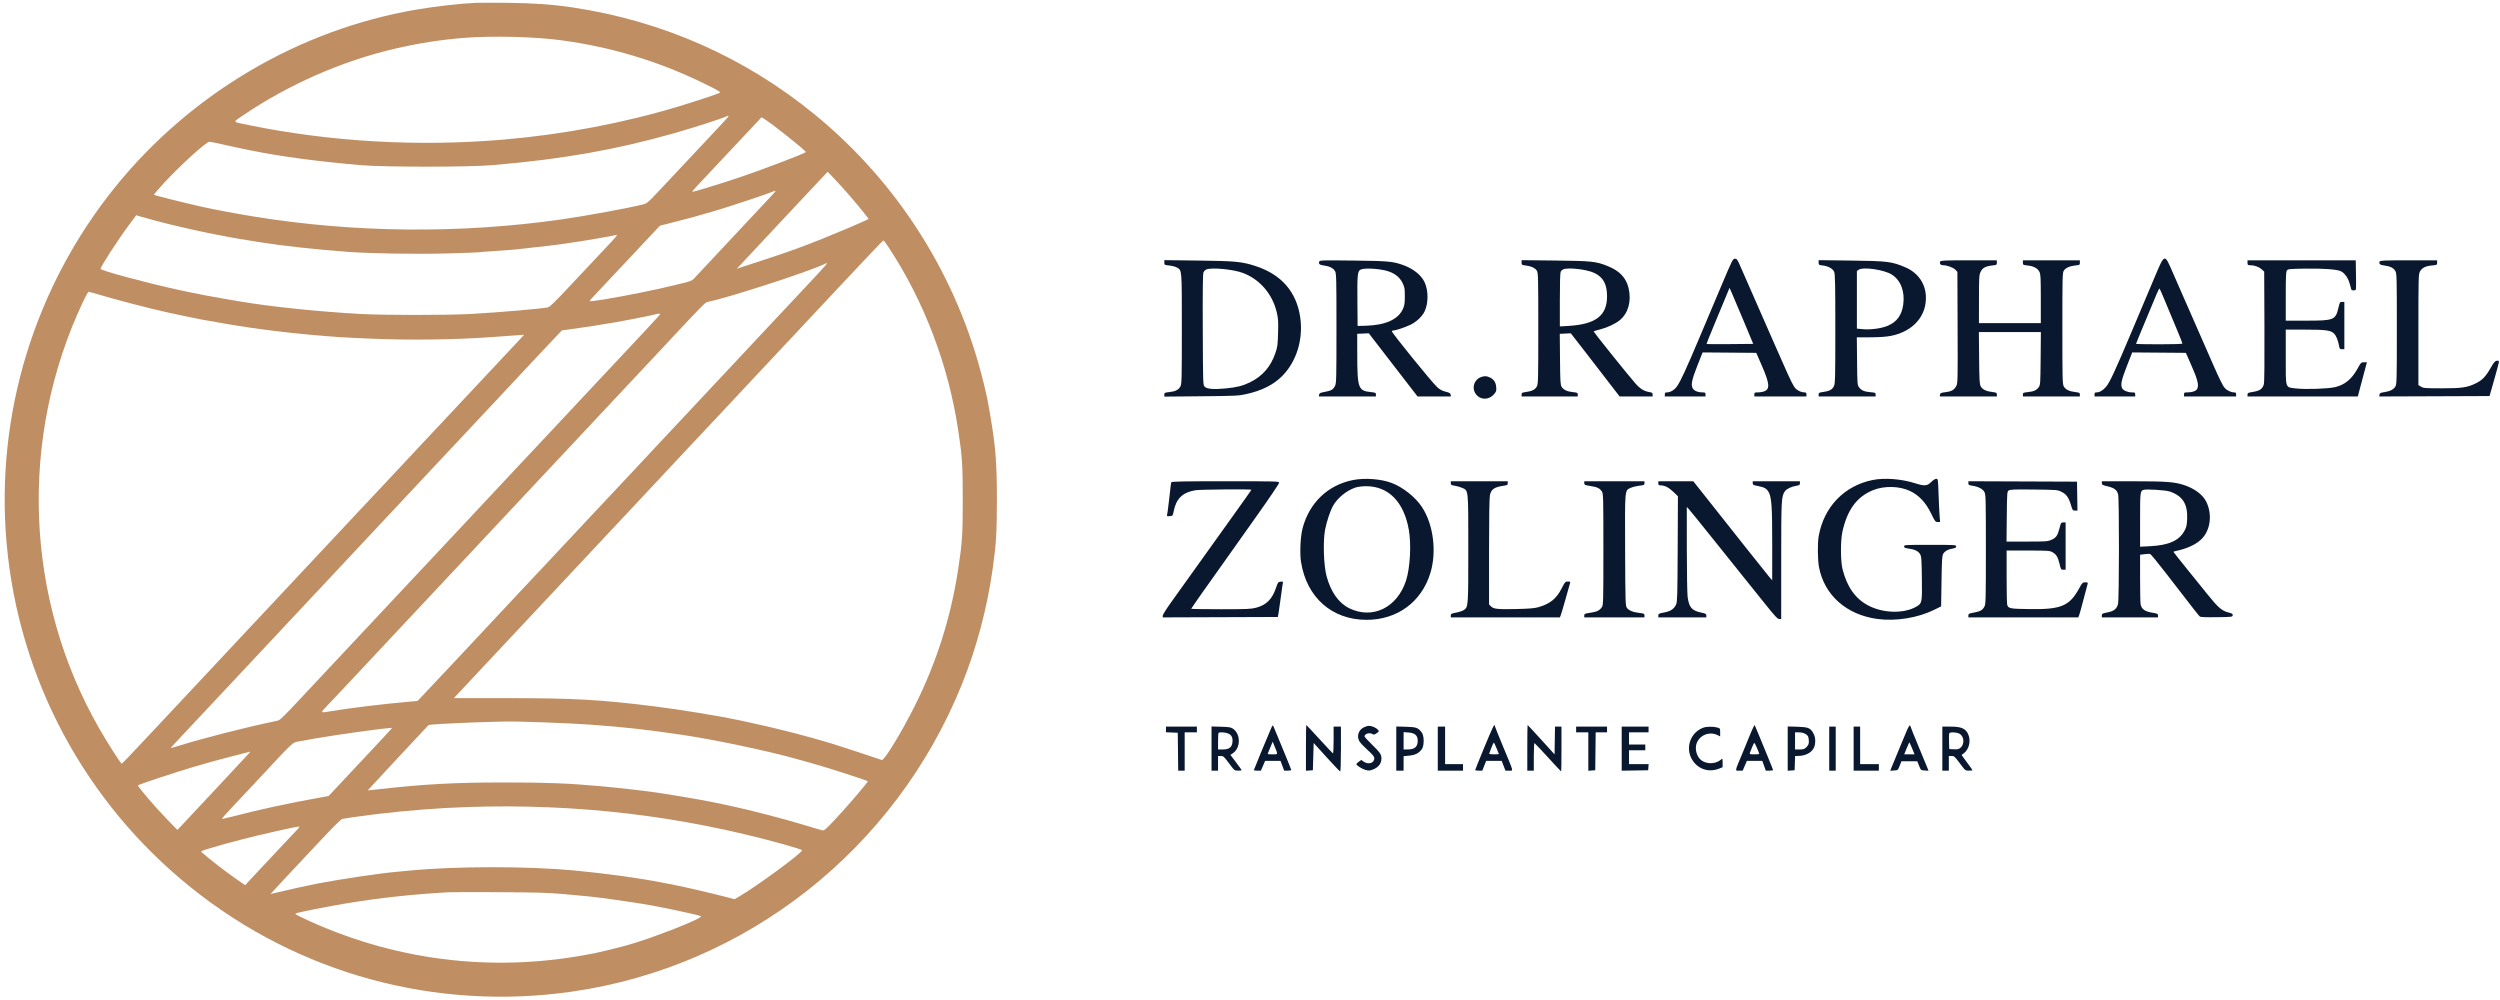
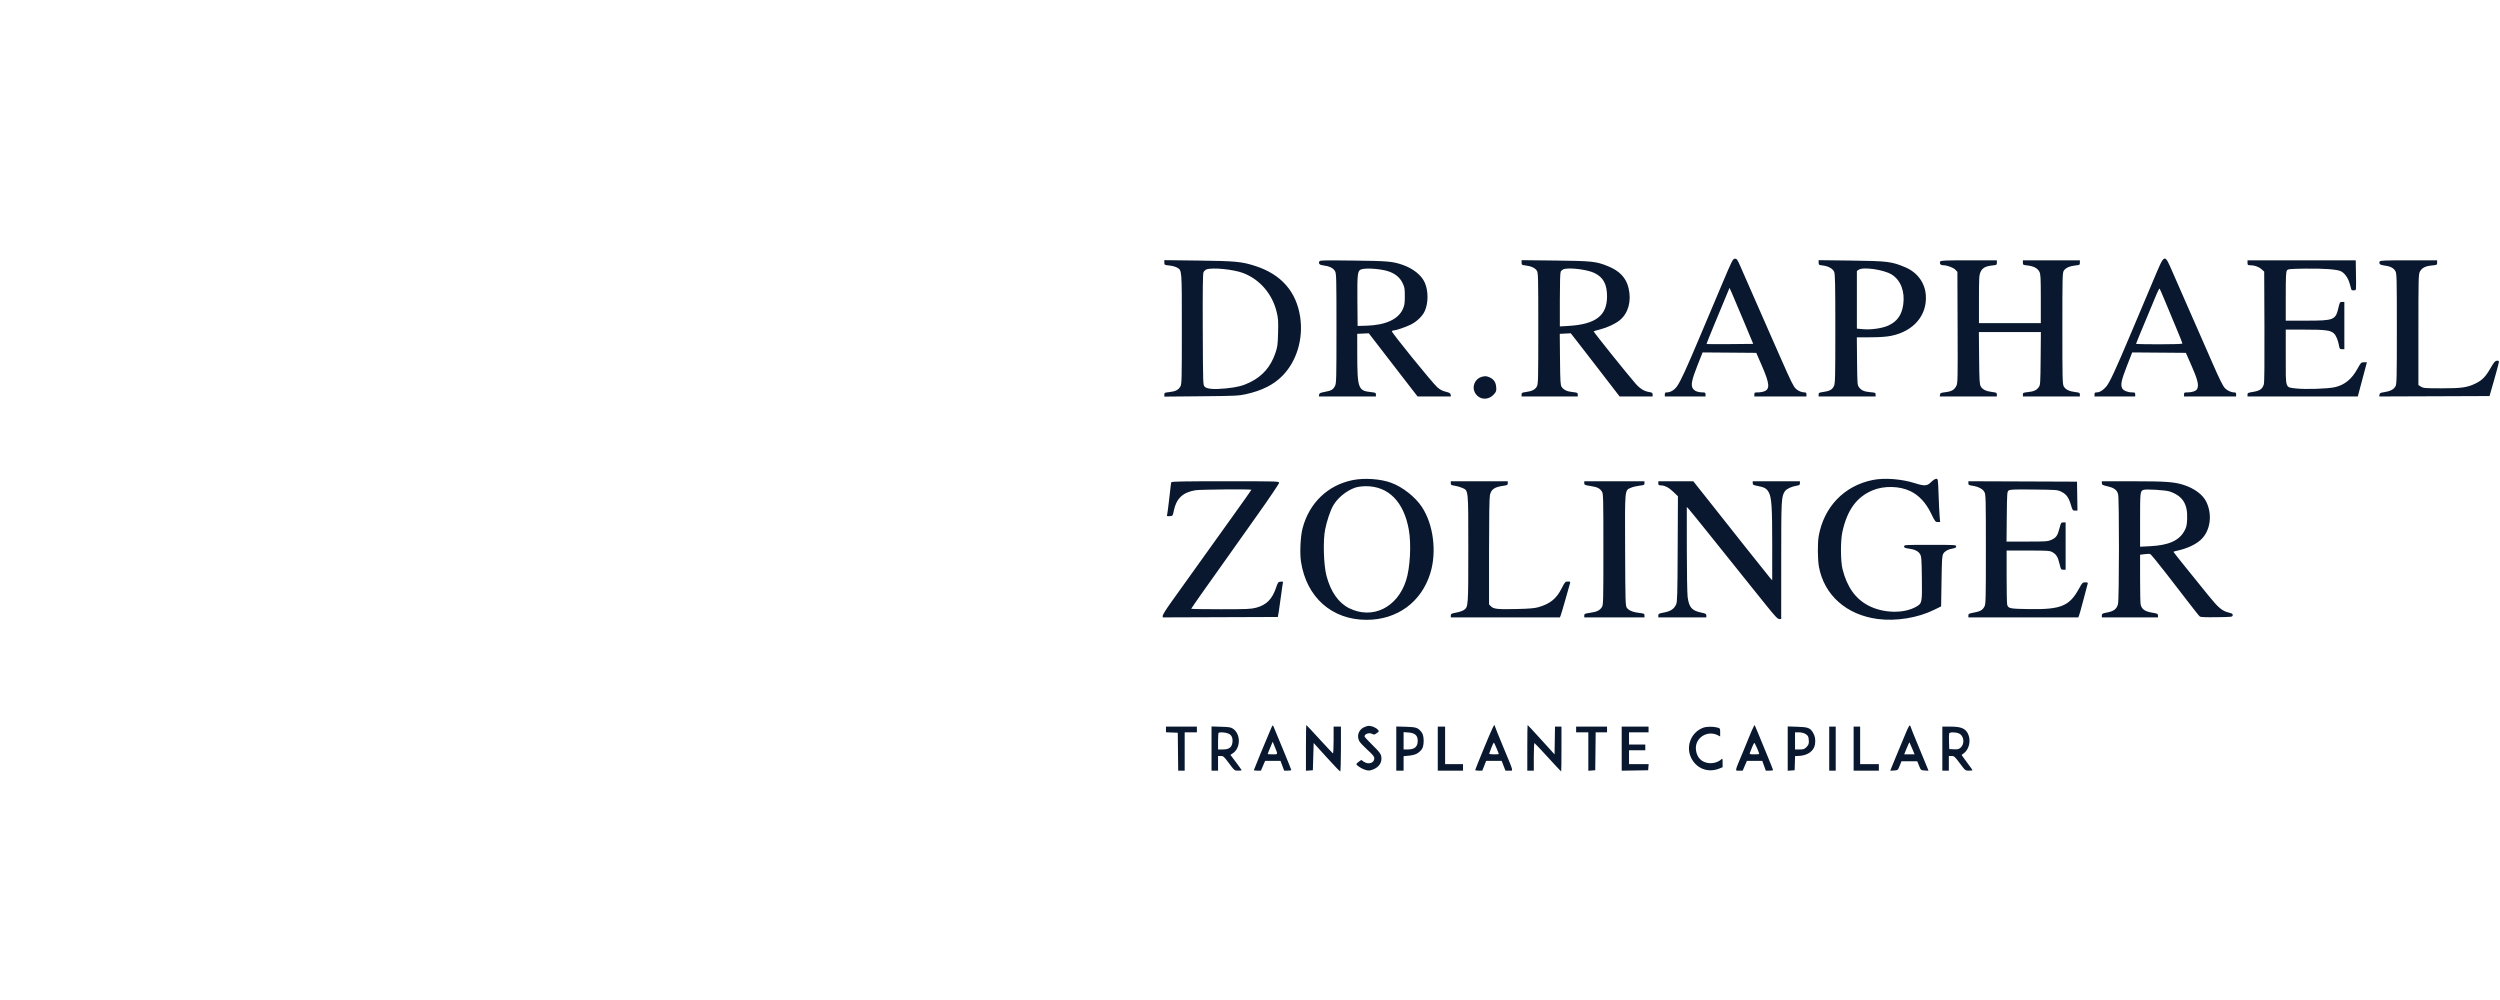
<svg xmlns="http://www.w3.org/2000/svg" width="345" height="138" viewBox="0 0 345 138" fill="none">
  <g id="logo vetorizado raphael">
    <path id="Vector" fill-rule="evenodd" clip-rule="evenodd" d="M237.639 39.217C236.822 41.15 235.417 44.478 234.516 46.613C232.682 50.959 231.948 52.553 231.446 53.284C231.087 53.807 230.529 54.15 230.038 54.15C229.801 54.15 229.746 54.203 229.746 54.431V54.713H232.554H235.361V54.431C235.361 54.18 235.315 54.15 234.929 54.15C234.317 54.15 233.835 53.955 233.615 53.62C233.314 53.159 233.461 52.417 234.245 50.437L234.96 48.635L238.663 48.664L242.366 48.694L243.148 50.491C244.195 52.898 244.273 53.666 243.503 53.989C243.291 54.078 242.889 54.15 242.609 54.15C242.141 54.15 242.1 54.173 242.1 54.431V54.713H245.693H249.287V54.431C249.287 54.208 249.231 54.15 249.014 54.15C248.629 54.15 248.154 53.953 247.844 53.664C247.505 53.349 247.196 52.731 245.864 49.706C245.265 48.345 244.606 46.852 244.4 46.388C243.906 45.277 240.744 38.071 240.166 36.741C239.76 35.806 239.684 35.7 239.419 35.702C239.138 35.703 239.049 35.879 237.639 39.217ZM297.195 38.597C296.521 40.19 295.127 43.493 294.097 45.938C291.87 51.219 291.123 52.823 290.62 53.397C290.189 53.888 289.74 54.15 289.329 54.15C289.099 54.15 289.043 54.205 289.043 54.431V54.713H291.851H294.658V54.431C294.658 54.178 294.614 54.15 294.205 54.15C293.637 54.15 293.029 53.901 292.87 53.604C292.611 53.12 292.743 52.478 293.496 50.548L294.243 48.635L297.946 48.664L301.649 48.694L302.321 50.213C303.292 52.405 303.481 53.161 303.196 53.696C303.055 53.96 302.506 54.15 301.885 54.15C301.439 54.15 301.396 54.174 301.396 54.431V54.713H304.99H308.584V54.431C308.584 54.205 308.528 54.15 308.3 54.15C307.902 54.15 307.337 53.89 307.047 53.574C306.742 53.24 306.312 52.375 305.272 49.996C304.824 48.97 303.99 47.068 303.42 45.769C302.849 44.469 302.016 42.571 301.567 41.55C301.119 40.529 300.36 38.795 299.88 37.697C298.655 34.892 298.78 34.85 297.195 38.597ZM160.679 36.234C160.679 36.56 160.694 36.57 161.371 36.64C161.751 36.68 162.218 36.804 162.409 36.915C163.118 37.328 163.093 37.027 163.093 45.375C163.093 52.423 163.079 52.995 162.895 53.333C162.64 53.8 162.199 54.023 161.355 54.111C160.732 54.176 160.679 54.204 160.679 54.457V54.732L165.76 54.685C170.435 54.642 170.93 54.62 171.931 54.398C174.131 53.912 175.752 53.1 176.954 51.882C178.935 49.874 179.873 46.795 179.427 43.765C178.909 40.252 176.808 37.857 173.229 36.703C171.364 36.102 170.501 36.02 165.367 35.957L160.679 35.9V36.234ZM182.062 36.083C181.936 36.411 182.102 36.566 182.652 36.632C183.463 36.73 184.004 36.999 184.232 37.416C184.417 37.755 184.431 38.314 184.431 45.319C184.431 52.272 184.416 52.887 184.235 53.251C183.979 53.764 183.722 53.915 182.817 54.081C182.188 54.197 182.067 54.257 182.037 54.466L182.001 54.713H185.939H189.878V54.447C189.878 54.206 189.818 54.176 189.192 54.11C187.425 53.925 187.311 53.605 187.301 48.844L187.295 46.069L188.095 46.031L188.894 45.994L191.149 48.919C192.39 50.528 193.904 52.489 194.514 53.278L195.624 54.713H197.925H200.226L200.19 54.464C200.161 54.264 200.029 54.185 199.511 54.059C199.056 53.948 198.716 53.769 198.35 53.445C197.668 52.844 191.988 45.841 192.072 45.705C192.108 45.647 192.223 45.599 192.327 45.599C192.64 45.596 193.906 45.169 194.642 44.817C195.464 44.424 196.276 43.657 196.599 42.967C197.123 41.851 197.131 40.158 196.618 38.996C196.164 37.968 194.99 37.035 193.522 36.536C192.15 36.069 191.515 36.015 186.762 35.958C182.587 35.908 182.124 35.92 182.062 36.083ZM209.98 36.236C209.98 36.55 210.011 36.572 210.529 36.634C211.29 36.724 211.835 36.975 212.077 37.345C212.271 37.641 212.283 38.089 212.283 45.314C212.283 52.498 212.27 52.992 212.079 53.343C211.847 53.769 211.405 53.99 210.561 54.102C210.047 54.17 209.98 54.209 209.98 54.446V54.713H213.855H217.729V54.447C217.729 54.206 217.669 54.176 217.053 54.111C216.254 54.028 215.784 53.809 215.512 53.394C215.337 53.125 215.311 52.706 215.281 49.581L215.247 46.07L216.007 46.032L216.766 45.994L217.689 47.175C218.196 47.825 219.335 49.296 220.22 50.445C221.105 51.593 222.206 53.023 222.668 53.623L223.508 54.713H225.785H228.062V54.446C228.062 54.22 227.99 54.167 227.602 54.105C226.889 53.991 226.337 53.652 225.712 52.944C224.651 51.741 219.871 45.78 219.925 45.725C219.955 45.696 220.343 45.579 220.789 45.466C221.817 45.204 222.914 44.691 223.534 44.183C224.709 43.218 225.165 41.548 224.742 39.753C224.408 38.332 223.501 37.376 221.866 36.72C220.24 36.068 219.699 36.011 214.613 35.954L209.98 35.902V36.236ZM250.972 36.235C250.972 36.551 251.001 36.572 251.526 36.634C252.309 36.727 252.928 37.072 253.117 37.522C253.246 37.827 253.274 39.233 253.274 45.375C253.274 52.2 253.257 52.894 253.081 53.282C252.863 53.766 252.462 53.981 251.552 54.102C251.038 54.17 250.972 54.209 250.972 54.446V54.713H254.902H258.833V54.447C258.833 54.201 258.779 54.176 258.12 54.123C257.282 54.056 256.863 53.875 256.541 53.439C256.317 53.137 256.305 52.965 256.274 49.839L256.241 46.556L258.127 46.547C259.414 46.541 260.314 46.478 260.963 46.348C264.067 45.727 265.955 43.526 265.765 40.746C265.647 39.019 264.601 37.594 262.93 36.885C261.057 36.091 260.502 36.022 255.436 35.958L250.972 35.902V36.235ZM267.746 36.094C267.634 36.386 267.796 36.6 268.13 36.6C268.68 36.6 269.559 36.921 269.846 37.226L270.12 37.518L270.149 45.187C270.177 52.326 270.165 52.883 269.981 53.242C269.695 53.798 269.319 54.02 268.491 54.119C267.851 54.196 267.757 54.237 267.725 54.459L267.689 54.713H271.628H275.566V54.444C275.566 54.202 275.504 54.168 274.921 54.097C274.072 53.993 273.579 53.749 273.343 53.319C273.176 53.014 273.147 52.51 273.118 49.397L273.084 45.825H277.363H281.642L281.609 49.473C281.576 52.97 281.565 53.135 281.34 53.439C281.027 53.863 280.667 54.024 279.846 54.11C279.221 54.176 279.16 54.206 279.16 54.447V54.713H283.091H287.021V54.447C287.021 54.208 286.958 54.174 286.386 54.106C285.553 54.008 285.035 53.751 284.799 53.319C284.623 52.999 284.607 52.317 284.607 45.314C284.607 38.089 284.618 37.641 284.812 37.345C285.062 36.964 285.628 36.713 286.425 36.63C286.992 36.572 287.021 36.553 287.021 36.247V35.925H283.091H279.16V36.247C279.16 36.554 279.188 36.572 279.781 36.633C280.625 36.72 281.194 37.018 281.434 37.5C281.608 37.848 281.631 38.28 281.631 41.241L281.631 44.588H277.363H273.096L273.098 41.297C273.1 38.28 273.119 37.966 273.319 37.524C273.571 36.968 274.012 36.729 274.97 36.63C275.537 36.572 275.566 36.553 275.566 36.247V35.925H271.688C268.345 35.925 267.801 35.948 267.746 36.094ZM310.156 36.263C310.156 36.568 310.191 36.6 310.521 36.601C311.111 36.602 311.715 36.816 312.099 37.16L312.459 37.481L312.492 45.056C312.515 50.04 312.486 52.768 312.41 53.032C312.226 53.667 311.855 53.932 310.95 54.075C310.235 54.187 310.156 54.225 310.156 54.456V54.713H317.766H325.377L325.683 53.559C325.852 52.925 326.135 51.862 326.312 51.197L326.634 49.988L326.228 49.991C325.839 49.994 325.803 50.03 325.338 50.874C324.544 52.317 323.595 53.099 322.247 53.424C321.295 53.653 318.099 53.76 316.838 53.604C315.331 53.418 315.435 53.739 315.435 49.244V45.488H318.002C320.919 45.488 321.628 45.579 322.081 46.014C322.39 46.31 322.656 46.961 322.798 47.766C322.863 48.139 322.909 48.188 323.196 48.188H323.521V44.925V41.663H323.207C322.911 41.663 322.883 41.707 322.709 42.451C322.308 44.163 322.095 44.25 318.296 44.25H315.435V40.897C315.435 38.18 315.465 37.502 315.594 37.325C315.741 37.122 315.929 37.104 318.149 37.071C320.71 37.034 322.547 37.172 323.067 37.442C323.574 37.704 324.034 38.353 324.247 39.11C324.356 39.493 324.464 39.873 324.487 39.955C324.513 40.043 324.654 40.088 324.839 40.067C325.189 40.027 325.16 40.303 325.116 37.444L325.093 35.925H317.625H310.156V36.263ZM328.39 36.094C328.268 36.413 328.441 36.566 329.001 36.633C329.827 36.731 330.327 36.979 330.56 37.407C330.752 37.758 330.764 38.249 330.764 45.375C330.764 52.321 330.748 52.999 330.573 53.319C330.343 53.739 329.825 54.005 329.009 54.122C328.501 54.195 328.4 54.248 328.37 54.461L328.334 54.714L335.944 54.685L343.555 54.656L344.199 52.406C344.553 51.169 344.846 50.064 344.851 49.952C344.857 49.795 344.789 49.756 344.557 49.783C344.31 49.812 344.158 49.991 343.709 50.775C343.028 51.966 342.548 52.465 341.671 52.897C340.489 53.477 339.737 53.587 336.962 53.587C334.676 53.587 334.44 53.568 334.105 53.364L333.74 53.141L333.74 45.517C333.741 38.483 333.756 37.864 333.937 37.504C334.202 36.978 334.691 36.72 335.581 36.637C336.306 36.569 336.323 36.56 336.323 36.246V35.925H332.389C328.996 35.925 328.446 35.948 328.39 36.094ZM166.502 37.177C166.338 37.237 166.148 37.423 166.078 37.591C165.988 37.808 165.961 40.077 165.983 45.513C166.013 53.121 166.014 53.132 166.253 53.371C166.567 53.686 167.516 53.762 169.158 53.602C170.695 53.453 171.52 53.243 172.527 52.746C174.228 51.905 175.349 50.614 175.99 48.761C176.295 47.878 176.328 47.632 176.374 45.938C176.418 44.324 176.394 43.951 176.187 43.084C175.588 40.564 173.85 38.544 171.528 37.669C170.202 37.169 167.297 36.885 166.502 37.177ZM187.83 37.18C187.34 37.36 187.289 37.8 187.321 41.568L187.351 44.981L188.53 44.948C191.2 44.873 192.953 44.077 193.598 42.646C193.823 42.147 193.864 41.876 193.864 40.875C193.865 39.801 193.835 39.634 193.542 39.034C193.19 38.318 192.615 37.825 191.742 37.493C190.73 37.108 188.512 36.931 187.83 37.18ZM215.743 37.163C215.609 37.218 215.444 37.363 215.378 37.486C215.301 37.632 215.259 38.998 215.259 41.379V45.048L216.41 44.98C220.214 44.755 221.772 43.566 221.772 40.891C221.772 39.217 221.244 38.248 220.012 37.664C218.981 37.176 216.449 36.879 215.743 37.163ZM256.5 37.225L256.25 37.4V41.374V45.349L257.068 45.425C258.188 45.531 259.733 45.312 260.58 44.929C261.794 44.38 262.442 43.477 262.643 42.056C262.9 40.245 262.314 38.687 261.079 37.898C260.013 37.218 257.117 36.792 256.5 37.225ZM238.146 41.002C237.857 41.706 237.136 43.44 236.544 44.857C235.953 46.273 235.487 47.451 235.51 47.474C235.533 47.497 236.991 47.503 238.749 47.486L241.946 47.456L240.584 44.194C239.834 42.399 239.098 40.66 238.947 40.328L238.673 39.724L238.146 41.002ZM297.645 40.508C297.474 40.926 296.757 42.644 296.052 44.325C295.347 46.006 294.771 47.411 294.771 47.447C294.771 47.483 296.211 47.513 297.971 47.513C300.086 47.513 301.172 47.473 301.172 47.397C301.172 47.334 300.774 46.334 300.287 45.175C299.801 44.017 299.11 42.36 298.752 41.494C298.394 40.628 298.069 39.88 298.029 39.833C297.989 39.785 297.816 40.089 297.645 40.508ZM204.437 52.016C203.553 52.281 203.101 53.333 203.521 54.146C204.059 55.189 205.37 55.318 206.169 54.406C206.493 54.037 206.519 53.949 206.474 53.4C206.418 52.723 206.127 52.314 205.52 52.054C205.117 51.882 204.907 51.875 204.437 52.016ZM186.692 66.25C183.251 66.935 180.682 69.392 179.761 72.881C179.46 74.022 179.35 76.308 179.538 77.525C180.296 82.433 183.801 85.537 188.586 85.537C192.811 85.537 196.156 83.09 197.385 79.1C198.294 76.149 197.812 72.361 196.222 69.963C195.305 68.578 193.585 67.219 192.008 66.633C190.538 66.086 188.317 65.926 186.692 66.25ZM258.44 66.238C254.5 67.031 251.693 69.95 250.977 73.999C250.809 74.952 250.832 77.273 251.019 78.255C251.761 82.14 254.805 84.841 259.094 85.419C261.626 85.761 264.663 85.269 266.919 84.153L267.874 83.681L267.93 80.189C267.979 77.104 268.009 76.661 268.183 76.394C268.424 76.027 268.839 75.803 269.474 75.697C269.841 75.636 269.951 75.568 269.951 75.403C269.951 75.195 269.821 75.188 266.357 75.188C262.898 75.188 262.764 75.195 262.764 75.402C262.764 75.576 262.876 75.632 263.353 75.697C264.22 75.814 264.712 76.047 264.959 76.456C265.158 76.786 265.182 77.085 265.217 79.778C265.262 83.16 265.244 83.253 264.475 83.705C262.761 84.711 259.887 84.648 257.818 83.559C256.043 82.625 254.894 81.004 254.274 78.563C253.99 77.442 253.977 74.63 254.251 73.388C254.916 70.369 256.219 68.584 258.428 67.662C259.996 67.008 262.15 67.058 263.636 67.781C264.83 68.362 265.771 69.374 266.484 70.843C267.029 71.965 267.084 72.038 267.4 72.038H267.736L267.668 71.222C267.63 70.773 267.565 69.432 267.524 68.241C267.448 66.096 267.445 66.075 267.197 66.075C267.053 66.075 266.753 66.268 266.496 66.525C265.946 67.076 265.591 67.102 264.28 66.687C262.4 66.091 260.061 65.911 258.44 66.238ZM161.639 66.553C161.593 66.705 161.567 66.91 161.297 69.287C161.199 70.15 161.091 70.948 161.057 71.061C161.004 71.236 161.054 71.26 161.418 71.229C161.838 71.194 161.84 71.191 161.979 70.506C162.326 68.792 163.224 67.938 164.98 67.652C165.65 67.544 172.695 67.485 172.695 67.588C172.695 67.616 171.65 69.097 170.373 70.879C169.096 72.661 166.857 75.789 165.396 77.831C163.936 79.873 162.226 82.261 161.598 83.138C160.969 84.014 160.454 84.837 160.454 84.966V85.201L168.398 85.173L176.342 85.144L176.469 84.413C176.538 84.01 176.682 82.998 176.788 82.163C176.895 81.327 177.008 80.552 177.039 80.439C177.086 80.267 177.037 80.24 176.73 80.27C176.387 80.304 176.349 80.353 176.105 81.08C175.564 82.692 174.77 83.489 173.331 83.868C172.634 84.051 172.068 84.075 168.463 84.075C166.22 84.075 164.385 84.045 164.385 84.009C164.385 83.952 166.955 80.295 168.805 77.719C169.116 77.286 169.655 76.526 170.002 76.031C170.35 75.536 171.957 73.268 173.574 70.991C175.191 68.714 176.514 66.752 176.514 66.632C176.514 66.417 176.371 66.413 169.098 66.413C163.263 66.413 161.673 66.442 161.639 66.553ZM200.21 66.681C200.21 66.915 200.278 66.96 200.743 67.028C201.037 67.071 201.493 67.201 201.758 67.317C202.66 67.713 202.625 67.367 202.625 75.75C202.625 83.732 202.623 83.748 202.019 84.179C201.848 84.3 201.372 84.462 200.96 84.538C200.289 84.662 200.21 84.704 200.21 84.938V85.2H207.737H215.264L215.37 84.947C215.429 84.808 215.733 83.783 216.046 82.669C216.359 81.555 216.642 80.555 216.675 80.447C216.723 80.287 216.664 80.25 216.361 80.251C216.007 80.251 215.965 80.298 215.503 81.204C214.771 82.639 213.915 83.327 212.274 83.799C211.785 83.94 211.006 84.005 209.327 84.044C206.681 84.107 206.127 84.05 205.755 83.677L205.488 83.41V76.154C205.488 71.481 205.53 68.701 205.607 68.344C205.786 67.508 206.223 67.21 207.538 67.025C208.004 66.959 208.071 66.916 208.071 66.681V66.413H204.141H200.21V66.681ZM218.628 66.674C218.628 66.912 218.702 66.946 219.493 67.069C220.434 67.216 220.765 67.378 221.069 67.844C221.253 68.126 221.267 68.678 221.267 75.806C221.267 82.935 221.253 83.487 221.069 83.769C220.76 84.241 220.38 84.43 219.469 84.561C218.701 84.672 218.628 84.705 218.628 84.941V85.2H222.783H226.938V84.933C226.938 84.69 226.878 84.66 226.248 84.588C225.35 84.487 224.755 84.241 224.502 83.869C224.312 83.588 224.297 83.086 224.268 75.951C224.233 67.329 224.2 67.693 225.054 67.316C225.318 67.199 225.851 67.068 226.237 67.025C226.878 66.953 226.938 66.923 226.938 66.679V66.413H222.783H218.628V66.674ZM228.848 66.694C228.848 66.91 228.906 66.975 229.1 66.976C229.713 66.977 230.257 67.243 230.894 67.852L231.554 68.482L231.52 75.744C231.491 82.141 231.465 83.054 231.306 83.405C231.018 84.039 230.555 84.351 229.65 84.522C228.927 84.659 228.848 84.7 228.848 84.937V85.2H232.161H235.474V84.941C235.474 84.714 235.387 84.665 234.772 84.537C233.467 84.267 233.08 83.819 232.891 82.357C232.833 81.91 232.784 78.938 232.782 75.753L232.778 69.961L233.043 70.24C233.189 70.393 234.564 72.088 236.098 74.006C237.632 75.924 239.601 78.38 240.472 79.463C241.343 80.545 242.775 82.33 243.655 83.428C244.944 85.036 245.309 85.425 245.531 85.425H245.806L245.807 77.353C245.808 68.874 245.826 68.545 246.312 67.801C246.525 67.476 247.212 67.146 247.911 67.033C248.32 66.966 248.389 66.916 248.389 66.684V66.413H245.132H241.875V66.674C241.875 66.904 241.955 66.95 242.546 67.06C243.486 67.235 243.799 67.414 244.088 67.938C244.482 68.654 244.569 69.981 244.566 75.244L244.564 80.081L244.258 79.738C244.09 79.549 242.639 77.733 241.033 75.702C239.427 73.671 237.114 70.751 235.893 69.211L233.674 66.413H231.261H228.848V66.694ZM271.636 66.68C271.636 66.915 271.703 66.959 272.169 67.028C272.998 67.15 273.614 67.467 273.846 67.893C274.038 68.246 274.05 68.728 274.05 75.806C274.05 82.806 274.036 83.37 273.851 83.708C273.58 84.205 273.283 84.375 272.394 84.537C271.715 84.662 271.636 84.704 271.636 84.938V85.2H279.219H286.802L286.908 84.947C286.967 84.808 287.245 83.808 287.526 82.725C287.808 81.642 288.066 80.668 288.099 80.559C288.149 80.398 288.089 80.363 287.769 80.363C287.398 80.363 287.355 80.406 286.906 81.225C285.581 83.643 284.418 84.122 280.034 84.056C277.295 84.015 277.101 83.973 276.985 83.39C276.946 83.194 276.914 81.446 276.914 79.505V75.975H279.864C282.52 75.975 282.852 75.996 283.201 76.183C283.757 76.482 283.99 76.854 284.211 77.792C284.396 78.585 284.418 78.619 284.73 78.619H285.056V75.356V72.094H284.735C284.429 72.094 284.403 72.135 284.206 72.91C283.95 73.919 283.741 74.214 283.07 74.507C282.586 74.719 282.319 74.738 279.723 74.738H276.902L276.936 71.297C276.969 68.009 276.98 67.849 277.195 67.689C277.385 67.546 277.922 67.526 280.676 67.557C283.891 67.593 283.94 67.597 284.495 67.875C285.166 68.212 285.483 68.655 285.791 69.692C286.008 70.421 286.038 70.463 286.355 70.463H286.69L286.659 68.466L286.628 66.469L279.132 66.44L271.636 66.411V66.68ZM290.054 66.67C290.054 66.897 290.149 66.951 290.857 67.117C291.765 67.33 292.134 67.609 292.299 68.204C292.462 68.791 292.45 82.7 292.286 83.352C292.115 84.032 291.709 84.35 290.792 84.523C290.128 84.649 290.054 84.69 290.054 84.931V85.2H293.928H297.803V84.941C297.803 84.705 297.724 84.668 296.939 84.536C295.972 84.373 295.534 84.047 295.403 83.39C295.364 83.194 295.332 81.576 295.332 79.794V76.554L295.935 76.478C296.266 76.437 296.615 76.42 296.71 76.442C296.804 76.464 297.78 77.646 298.878 79.069C302.939 84.334 303.421 84.95 303.573 85.076C303.68 85.166 304.392 85.196 305.903 85.174C307.999 85.145 308.08 85.135 308.112 84.913C308.139 84.721 308.047 84.658 307.55 84.531C306.631 84.298 306.131 83.874 304.729 82.138C304.015 81.254 302.645 79.558 301.684 78.369C300.723 77.18 299.937 76.185 299.937 76.156C299.937 76.128 300.101 76.072 300.302 76.031C301.733 75.737 302.965 75.178 303.719 74.482C305.025 73.275 305.345 71.066 304.475 69.258C303.991 68.254 302.819 67.385 301.3 66.904C300.023 66.5 298.844 66.417 294.406 66.415L290.054 66.413V66.67ZM187.006 67.298C185.813 67.706 184.576 68.718 183.975 69.777C183.578 70.479 183.09 71.93 182.863 73.092C182.56 74.639 182.663 77.993 183.06 79.488C183.637 81.665 184.727 83.214 186.19 83.935C189.397 85.517 192.812 83.862 194.027 80.138C194.594 78.397 194.776 75.161 194.421 73.126C193.744 69.249 191.599 67.074 188.474 67.097C187.933 67.101 187.349 67.181 187.006 67.298ZM295.781 67.607C295.347 67.784 295.332 67.925 295.332 71.739V75.447L296.708 75.376C299.297 75.243 300.716 74.609 301.453 73.256C301.73 72.748 301.787 72.5 301.826 71.632C301.918 69.559 301.218 68.448 299.431 67.83C298.859 67.632 296.129 67.466 295.781 67.607ZM175.393 100.556C174.861 101.778 173.032 106.209 173.032 106.277C173.032 106.317 173.251 106.35 173.519 106.35H174.006L174.297 105.675L174.588 105H175.649H176.711L176.963 105.675L177.215 106.35H177.707C177.977 106.35 178.198 106.31 178.198 106.261C178.198 106.212 177.663 104.883 177.009 103.308C176.355 101.733 175.779 100.343 175.729 100.219C175.652 100.026 175.604 100.074 175.393 100.556ZM180.22 103.206V106.363L180.697 106.328L181.174 106.294L181.23 104.413L181.287 102.532L183.069 104.497C184.05 105.578 184.896 106.463 184.95 106.463C185.005 106.463 185.049 105.07 185.049 103.369V100.275H184.543H184.038V102.141C184.038 103.167 183.997 103.989 183.948 103.969C183.898 103.948 183.06 103.058 182.085 101.991C181.11 100.923 180.291 100.05 180.266 100.05C180.24 100.05 180.22 101.47 180.22 103.206ZM204.841 103.117C204.145 104.803 203.577 106.219 203.577 106.266C203.578 106.312 203.799 106.35 204.068 106.35H204.556L204.824 105.675L205.091 105H206.161H207.23L207.491 105.675L207.753 106.35H208.256C208.867 106.35 208.956 106.709 207.443 103.073C206.8 101.528 206.274 100.216 206.274 100.157C206.274 99.76 205.955 100.419 204.841 103.117ZM210.767 103.2V106.35H211.216H211.665V104.428C211.665 103.371 211.708 102.523 211.759 102.544C211.811 102.564 212.652 103.455 213.627 104.522C214.603 105.589 215.42 106.463 215.442 106.463C215.465 106.463 215.483 105.07 215.483 103.369V100.275H215.037H214.59L214.56 102.19L214.529 104.105L212.69 102.077C211.679 100.962 210.832 100.05 210.809 100.05C210.786 100.05 210.767 101.468 210.767 103.2ZM241.765 100.776C241.579 101.192 241.426 101.556 241.426 101.583C241.426 101.61 241.029 102.58 240.544 103.738C239.349 106.59 239.399 106.35 239.996 106.35H240.491L240.781 105.675L241.072 105H242.132H243.193L243.438 105.675L243.684 106.35H244.183C244.458 106.35 244.682 106.312 244.682 106.266C244.682 106.219 244.325 105.321 243.889 104.269C243.453 103.217 242.891 101.85 242.64 101.231C242.39 100.613 242.167 100.086 242.145 100.062C242.123 100.038 241.952 100.359 241.765 100.776ZM263.099 100.922C262.901 101.401 262.411 102.578 262.009 103.538C261.607 104.497 261.183 105.525 261.066 105.822L260.853 106.362L261.381 106.328C261.907 106.294 261.909 106.292 262.156 105.675L262.404 105.056H263.494H264.583L264.831 105.675C265.078 106.292 265.08 106.294 265.606 106.328L266.134 106.362L265.92 105.822C265.802 105.525 265.246 104.177 264.684 102.828C264.122 101.479 263.662 100.331 263.662 100.276C263.662 100.221 263.616 100.147 263.56 100.113C263.504 100.078 263.297 100.442 263.099 100.922ZM188.167 100.394C187.436 100.781 187.195 101.648 187.624 102.343C187.743 102.536 188.249 103.064 188.747 103.517C189.466 104.17 189.653 104.405 189.653 104.653C189.653 105.305 188.822 105.561 188.183 105.105L187.856 104.872L187.52 105.113C187.334 105.245 187.183 105.394 187.183 105.444C187.183 105.627 187.959 106.123 188.451 106.255C188.881 106.37 189.03 106.361 189.469 106.193C190.34 105.86 190.764 105.177 190.61 104.352C190.547 104.014 190.314 103.717 189.419 102.838C188.807 102.236 188.306 101.695 188.306 101.636C188.306 101.255 189.003 101.047 189.416 101.306C189.586 101.412 189.691 101.389 189.982 101.181C190.331 100.932 190.335 100.92 190.137 100.697C189.88 100.408 189.303 100.161 188.899 100.167C188.727 100.17 188.398 100.272 188.167 100.394ZM160.903 100.664V101.053L161.718 101.086L162.532 101.119L162.562 103.734L162.592 106.35H163.039H163.486V103.706V101.063H164.329H165.171V100.669V100.275H163.037H160.903V100.664ZM167.192 103.301V106.35H167.642H168.091V105.338V104.325H168.473C168.823 104.325 168.917 104.409 169.607 105.338C170.356 106.345 170.362 106.35 170.854 106.35C171.125 106.35 171.348 106.323 171.348 106.29C171.348 106.257 170.999 105.767 170.574 105.202L169.8 104.174L170.147 103.94C171.215 103.218 171.235 101.334 170.183 100.582C169.877 100.364 169.659 100.326 168.512 100.291L167.192 100.251V103.301ZM192.686 103.303V106.35H193.191H193.696V105.352V104.354L194.475 104.277C195.315 104.194 195.8 103.946 196.213 103.389C196.549 102.934 196.551 101.556 196.216 101.106C195.704 100.419 195.476 100.334 194.025 100.294L192.686 100.256V103.303ZM198.413 103.313V106.35H200.154H201.895V105.9V105.45H200.659H199.424V102.863V100.275H198.918H198.413V103.313ZM217.505 100.669V101.063H218.347H219.189V103.713V106.363L219.667 106.328L220.144 106.294L220.174 103.678L220.204 101.063H220.988H221.772V100.669V100.275H219.639H217.505V100.669ZM223.794 103.315V106.356L225.619 106.325L227.444 106.294L227.479 105.872L227.514 105.45H226.159H224.805V104.494V103.538H225.928H227.051V103.144V102.75H225.928H224.805V101.906V101.063H226.152H227.5V100.669V100.275H225.647H223.794V103.315ZM235.081 100.412C233.394 101.008 232.593 102.972 233.38 104.583C234.106 106.07 235.707 106.683 237.248 106.065L237.72 105.876V105.252C237.72 104.667 237.707 104.638 237.523 104.8C236.683 105.538 235.266 105.49 234.551 104.699C234.05 104.143 233.881 103.166 234.169 102.493C234.648 101.375 235.98 100.904 237.07 101.469L237.383 101.631V101.071C237.383 100.519 237.376 100.509 236.962 100.394C236.434 100.247 235.523 100.256 235.081 100.412ZM246.704 103.307V106.363L247.181 106.328L247.659 106.294L247.691 105.309L247.724 104.325H248.051C249.365 104.325 250.323 103.688 250.469 102.718C250.565 102.072 250.48 101.571 250.191 101.097C249.795 100.447 249.497 100.336 248.029 100.291L246.704 100.251V103.307ZM252.432 103.313V106.35H252.881H253.33V103.313V100.275H252.881H252.432V103.313ZM255.801 103.313V106.35H257.542H259.282V105.9V105.45H257.991H256.699V102.863V100.275H256.25H255.801V103.313ZM268.042 103.313V106.35H268.491H268.94V105.338V104.325H269.322C269.672 104.325 269.766 104.409 270.457 105.338C271.205 106.345 271.212 106.35 271.703 106.35C271.975 106.35 272.197 106.321 272.197 106.285C272.197 106.25 271.98 105.933 271.713 105.582C271.447 105.231 271.11 104.772 270.965 104.562L270.7 104.181L270.993 103.967C271.766 103.403 272.03 102.127 271.561 101.221C271.193 100.512 270.604 100.275 269.204 100.275H268.042V103.313ZM168.166 101.138C168.125 101.179 168.091 101.71 168.091 102.319V103.425H168.758C169.598 103.425 169.984 103.144 170.073 102.469C170.156 101.834 169.965 101.421 169.499 101.226C169.097 101.058 168.298 101.005 168.166 101.138ZM193.696 102.23V103.425H194.253C195.243 103.425 195.668 103.04 195.645 102.163C195.627 101.479 195.236 101.147 194.375 101.085L193.696 101.036V102.23ZM247.715 102.244V103.425H248.341C248.884 103.425 249.011 103.381 249.296 103.096C249.553 102.839 249.624 102.666 249.624 102.301C249.624 102.045 249.572 101.738 249.508 101.619C249.335 101.295 248.8 101.063 248.226 101.063H247.715V102.244ZM268.988 101.212C268.957 101.294 268.946 101.813 268.964 102.365L268.997 103.369L269.63 103.402C270.158 103.43 270.313 103.393 270.56 103.177C271.17 102.647 271.036 101.513 270.329 101.217C269.851 101.018 269.064 101.015 268.988 101.212ZM175.455 102.778C175.06 103.721 174.941 104.017 174.941 104.058C174.941 104.081 175.248 104.1 175.623 104.1C176.397 104.1 176.377 104.177 175.897 103.005L175.632 102.356L175.455 102.778ZM205.818 103.166C205.668 103.582 205.528 103.962 205.507 104.011C205.486 104.06 205.777 104.1 206.153 104.1C206.528 104.1 206.836 104.084 206.836 104.063C206.836 103.969 206.245 102.571 206.173 102.496C206.129 102.449 205.969 102.75 205.818 103.166ZM263.124 103.253L262.779 104.1H263.495H264.211L263.878 103.292C263.695 102.847 263.528 102.466 263.507 102.444C263.485 102.423 263.313 102.787 263.124 103.253ZM241.789 103.116C241.663 103.441 241.524 103.795 241.481 103.903C241.411 104.078 241.479 104.1 242.088 104.1C242.465 104.1 242.773 104.075 242.773 104.045C242.773 103.882 242.175 102.525 242.103 102.525C242.057 102.525 241.915 102.791 241.789 103.116Z" fill="#09182F" />
    <g id="Traced Image">
-       <path id="Vector_2" fill-rule="evenodd" clip-rule="evenodd" d="M65.589 0.393C63.484 0.49 59.971 0.894 57.391 1.337C41.316 4.092 26.383 12.877 15.99 25.693C4.758 39.544 -0.661 57.252 0.912 74.968C2.571 93.657 11.736 110.756 26.395 122.511C41.228 134.407 60.171 139.563 79.009 136.833C103.087 133.344 123.567 117.184 132.743 94.434C134.77 89.411 136.235 83.891 137.01 78.36C137.468 75.091 137.568 73.433 137.572 69.061C137.577 63.972 137.398 61.65 136.673 57.418C136.272 55.076 136.209 54.771 135.715 52.749C132.178 38.272 123.99 25.266 112.476 15.837C102.831 7.938 91.538 2.928 79.13 1.043C76.349 0.621 73.643 0.425 70.081 0.389C68.105 0.369 66.083 0.371 65.589 0.393ZM64.129 5.22C60.875 5.472 57.806 5.951 54.454 6.73C47.226 8.41 39.849 11.648 33.591 15.887C32.049 16.932 31.974 16.777 34.256 17.247C45.523 19.568 57.667 20.267 69.407 19.271C77.689 18.569 86.102 16.976 93.726 14.666C95.804 14.037 99.036 12.967 99.319 12.815C99.514 12.711 99.075 12.45 97.034 11.459C90.777 8.419 84.378 6.491 77.437 5.555C73.811 5.066 68.005 4.92 64.129 5.22ZM100.235 16.065C99.837 16.293 95.695 17.629 93.104 18.364C84.918 20.687 77.716 21.955 67.947 22.792C64.682 23.072 52.995 23.071 49.754 22.79C43.787 22.274 38.488 21.561 34.537 20.744C34.135 20.662 33.377 20.506 32.852 20.398C32.327 20.291 31.275 20.059 30.515 19.882C29.754 19.706 29.027 19.561 28.9 19.561C28.46 19.561 24.988 22.714 22.607 25.275C21.822 26.121 21.215 26.846 21.26 26.888C21.344 26.966 25.387 27.976 27.911 28.548C29.451 28.897 32.675 29.499 35.211 29.909C48.912 32.129 63.471 32.262 77.381 30.294C80.755 29.816 86.979 28.672 88.803 28.194C89.269 28.072 89.488 27.888 90.646 26.649C91.368 25.875 92.344 24.838 92.815 24.343C93.286 23.848 94.425 22.633 95.347 21.643C96.269 20.653 97.784 19.039 98.713 18.058C99.643 17.076 100.444 16.203 100.493 16.117C100.594 15.942 100.487 15.92 100.235 16.065ZM103.532 17.845C102.676 18.756 101.571 19.933 101.077 20.461C100.583 20.988 99.395 22.254 98.438 23.273C97.481 24.293 96.424 25.419 96.09 25.776C95.756 26.133 95.503 26.445 95.528 26.468C95.597 26.532 99.295 25.403 102.088 24.465C105.21 23.416 110.971 21.219 111.2 20.99C111.321 20.868 106.453 16.986 105.424 16.384L105.088 16.188L103.532 17.845ZM113.493 24.471C113.096 24.895 112.388 25.648 111.921 26.144C111.454 26.64 110.719 27.425 110.286 27.888C109.854 28.351 108.74 29.54 107.811 30.53C106.882 31.52 105.319 33.191 104.338 34.243C103.356 35.294 102.353 36.366 102.109 36.625L101.665 37.094L102.157 36.93C102.428 36.84 103.938 36.345 105.513 35.829C108.939 34.707 110.575 34.116 113.487 32.948C115.626 32.089 118.632 30.815 119.461 30.413L119.876 30.213L119.258 29.415C118.345 28.239 116.47 26.072 115.27 24.808L114.217 23.699L113.493 24.471ZM106.524 26.491C105.901 26.763 100.684 28.499 98.831 29.052C96.616 29.713 94.598 30.265 92.374 30.817L91.082 31.138L90.414 31.846C89.11 33.23 88.04 34.369 87.264 35.2C85.326 37.276 82.929 39.826 82.183 40.607C81.734 41.075 81.368 41.496 81.368 41.542C81.368 41.685 84.658 41.142 88.496 40.367C90.53 39.956 90.867 39.88 94.002 39.132C95.213 38.843 95.51 38.73 95.743 38.471C96.048 38.132 105.936 27.569 106.677 26.789C107.166 26.276 107.139 26.224 106.524 26.491ZM17.779 31.073C16.282 33.082 13.873 36.804 13.873 37.11C13.873 37.331 20.328 39.068 24.541 39.979C25.005 40.08 25.586 40.206 25.833 40.261C26.904 40.498 29.762 41.037 31.504 41.33C32.091 41.428 32.849 41.556 33.189 41.614C37.462 42.335 43.981 43.01 49.698 43.323C53.097 43.509 61.704 43.509 65.027 43.323C68.902 43.106 74.705 42.609 75.601 42.418C75.879 42.359 76.566 41.688 78.793 39.305C80.354 37.634 82.393 35.464 83.325 34.483C85.162 32.546 85.344 32.321 84.984 32.435C84.86 32.475 84.488 32.552 84.158 32.607C83.828 32.662 82.951 32.817 82.21 32.951C81.469 33.085 80.559 33.236 80.189 33.285C79.818 33.335 79.186 33.43 78.785 33.495C77.319 33.734 75.219 33.991 71.373 34.404C70.786 34.467 69.447 34.57 68.397 34.634C67.347 34.698 66.336 34.777 66.15 34.809C65.965 34.842 63.944 34.917 61.658 34.977C57.379 35.09 51.029 34.985 47.957 34.751C43.292 34.395 39.134 33.942 36.053 33.453C33.485 33.045 32.086 32.812 31.673 32.724C31.426 32.672 30.769 32.545 30.213 32.444C28.412 32.114 25.731 31.523 23.025 30.859C22.279 30.676 19.795 30.009 19.34 29.87L18.8 29.704L17.779 31.073ZM115.995 39.389C112.793 42.807 109.748 46.06 109.228 46.617C108.708 47.174 107.922 48.01 107.481 48.474C107.04 48.938 105.144 50.963 103.266 52.974C101.389 54.985 99.494 57.01 99.056 57.474C98.618 57.938 97.858 58.747 97.366 59.272C96.875 59.797 96.089 60.632 95.621 61.128C95.153 61.624 93.942 62.916 92.931 63.999C91.92 65.082 90.783 66.297 90.404 66.699C90.025 67.101 89.315 67.86 88.826 68.386C88.338 68.912 87.533 69.771 87.039 70.296C85.278 72.168 84.434 73.067 83.608 73.954C83.148 74.448 82.388 75.258 81.92 75.754C81.451 76.249 80.241 77.541 79.231 78.624C78.22 79.707 76.632 81.402 75.703 82.391C74.773 83.379 73.634 84.594 73.173 85.091C72.711 85.587 71.574 86.801 70.646 87.789C69.718 88.777 68.554 90.018 68.06 90.546C67.566 91.074 66.403 92.315 65.477 93.304C64.55 94.292 63.531 95.381 63.212 95.722L62.632 96.343H70.063C79.181 96.343 82.839 96.547 90.296 97.475C93.67 97.895 99.56 98.857 101.919 99.372C102.321 99.46 103.003 99.608 103.436 99.701C105.086 100.057 107.408 100.599 108.433 100.869C109.02 101.023 109.702 101.197 109.949 101.254C110.594 101.405 113.461 102.211 114.778 102.611C115.765 102.911 121.238 104.711 121.685 104.882C122.009 105.007 124.438 101.025 126.243 97.411C129.264 91.363 131.212 85.221 132.235 78.511C132.789 74.878 132.858 73.822 132.858 68.949C132.858 64.065 132.792 63.062 132.228 59.33C130.874 50.364 127.534 41.588 122.649 34.158C122.293 33.617 121.96 33.174 121.908 33.174C121.857 33.174 119.196 35.971 115.995 39.389ZM113.655 36.493C111.23 37.611 100.588 41.057 97.694 41.662C97.276 41.749 97.366 41.658 90.577 48.924C88.698 50.935 86.778 52.985 86.309 53.48C85.84 53.975 85.102 54.76 84.67 55.224C84.237 55.688 83.029 56.979 81.985 58.093C80.941 59.206 79.731 60.499 79.296 60.965C78.86 61.431 77.768 62.596 76.869 63.553C75.97 64.51 74.808 65.749 74.286 66.308C72.733 67.97 66.555 74.568 65.755 75.418C65.348 75.851 64.565 76.686 64.017 77.274C63.468 77.862 62.637 78.748 62.169 79.243C61.701 79.738 60.587 80.927 59.693 81.886C58.799 82.845 57.684 84.035 57.215 84.53C56.746 85.025 55.18 86.696 53.736 88.243C52.291 89.789 50.754 91.433 50.319 91.896C49.885 92.358 49.125 93.168 48.631 93.694C48.137 94.22 47.351 95.057 46.885 95.553C46.419 96.049 45.64 96.873 45.153 97.383C44.163 98.421 44.152 98.405 45.655 98.149C48.161 97.723 52.742 97.163 56.268 96.852L57.615 96.733L58.283 96.032C59.008 95.27 60.136 94.072 61.541 92.572C62.033 92.047 62.794 91.238 63.232 90.774C63.67 90.31 65.566 88.285 67.443 86.274C69.321 84.263 71.213 82.239 71.648 81.777C72.083 81.314 72.844 80.505 73.338 79.979C73.832 79.453 74.619 78.616 75.088 78.12C75.556 77.624 77.121 75.952 78.565 74.405C80.01 72.858 81.547 71.214 81.982 70.752C82.416 70.289 83.176 69.48 83.67 68.954C84.164 68.427 84.952 67.591 85.42 67.095C85.889 66.599 86.672 65.761 87.161 65.234C87.65 64.706 89.97 62.227 92.317 59.725C94.665 57.223 97.01 54.718 97.531 54.159C98.051 53.6 99.617 51.928 101.01 50.443C102.404 48.958 104.705 46.502 106.123 44.986C107.542 43.47 109.463 41.42 110.392 40.43C114.655 35.889 114.462 36.122 113.655 36.493ZM11.459 41.638C2.572 60.456 3.412 82.598 13.693 100.529C14.811 102.48 16.673 105.393 16.803 105.397C16.84 105.398 17.923 104.272 19.21 102.896C20.498 101.519 22.266 99.633 23.14 98.705C24.015 97.777 26.719 94.891 29.149 92.293C31.58 89.694 33.878 87.239 34.256 86.836C37.199 83.708 39.309 81.456 43.744 76.711C46.549 73.71 49.203 70.875 49.641 70.411C50.079 69.947 50.84 69.138 51.331 68.613C51.822 68.088 52.608 67.253 53.077 66.757C53.545 66.261 54.754 64.969 55.762 63.886C56.771 62.803 57.98 61.512 58.448 61.016C58.917 60.52 59.654 59.736 60.086 59.272C60.519 58.809 61.633 57.62 62.562 56.63C63.492 55.64 65.436 53.564 66.882 52.018C68.328 50.471 69.871 48.825 70.31 48.361C70.749 47.897 71.382 47.22 71.718 46.857L72.327 46.197L71.26 46.272C70.674 46.313 69.233 46.417 68.06 46.504C62.955 46.879 56.889 46.966 51.438 46.743C47.155 46.567 46.357 46.516 42.454 46.161C39.02 45.849 35.058 45.342 31.898 44.81C28.43 44.225 27.18 43.99 24.822 43.48C24.39 43.386 23.632 43.223 23.138 43.117C20.853 42.625 15.928 41.344 13.411 40.586C12.817 40.407 12.282 40.261 12.22 40.261C12.159 40.261 11.817 40.881 11.459 41.638ZM90.567 43.344C90.519 43.391 88.312 43.848 86.646 44.155C86.121 44.252 85.312 44.402 84.849 44.487C83.499 44.737 80.522 45.197 78.586 45.454L77.545 45.593L76.738 46.443C75.017 48.256 74.174 49.155 69.239 54.436C66.435 57.437 63.755 60.298 63.283 60.793C62.811 61.288 62.025 62.124 61.536 62.652C60.255 64.035 53.961 70.755 52.952 71.818C52.481 72.313 51.699 73.148 51.214 73.674C50.728 74.2 49.946 75.035 49.475 75.53C49.004 76.025 46.325 78.885 43.521 81.886C40.717 84.887 38.061 87.722 37.62 88.186C37.178 88.65 35.21 90.751 33.246 92.855C31.282 94.959 29.29 97.085 28.819 97.58C28.349 98.075 27.232 99.265 26.337 100.224C25.443 101.183 24.449 102.245 24.128 102.584C23.807 102.922 23.556 103.212 23.57 103.226C23.585 103.24 23.923 103.15 24.322 103.025C27.97 101.882 34.115 100.312 38.213 99.477C38.651 99.388 38.921 99.13 41.682 96.174C43.329 94.41 45.414 92.183 46.317 91.225C47.219 90.267 48.358 89.052 48.848 88.525C49.338 87.998 50.099 87.188 50.539 86.724C50.979 86.26 52.52 84.614 53.964 83.068C55.408 81.521 56.951 79.875 57.393 79.411C57.834 78.947 58.596 78.136 59.085 77.608C60.166 76.44 66.523 69.65 67.56 68.555C67.97 68.122 68.705 67.338 69.193 66.812C69.681 66.286 70.485 65.426 70.98 64.901C72.741 63.03 73.585 62.13 74.41 61.244C74.871 60.75 75.63 59.94 76.099 59.444C76.567 58.948 77.778 57.657 78.788 56.574C79.799 55.491 81.386 53.795 82.316 52.805C83.246 51.815 84.36 50.626 84.793 50.163C85.225 49.7 85.962 48.915 86.429 48.419C87.946 46.81 90.74 43.807 90.959 43.55C91.172 43.3 91.172 43.299 90.894 43.299C90.74 43.299 90.593 43.319 90.567 43.344ZM67.554 99.626C65.442 99.673 60.356 99.905 59.727 99.983L59.144 100.055L54.936 104.555C52.622 107.03 50.736 109.061 50.746 109.069C50.757 109.076 51.371 109.014 52.112 108.931C58.66 108.198 62.687 107.979 69.632 107.978C75.48 107.977 78.381 108.09 82.884 108.496C85.65 108.745 89.356 109.174 91.082 109.445C95.33 110.111 97.169 110.44 100.291 111.096C103.37 111.743 108.5 113.075 111.522 114.011C112.448 114.298 113.335 114.558 113.493 114.588C113.743 114.636 113.963 114.448 115.189 113.143C117.01 111.204 119.841 107.891 119.746 107.81C119.581 107.669 113.999 105.871 112.083 105.342C111.465 105.172 110.53 104.91 110.005 104.761C106.09 103.648 98.482 102.043 94.058 101.396C88.989 100.654 86.339 100.361 81.48 100.001C78.612 99.789 71.267 99.523 69.637 99.573C69.202 99.586 68.265 99.61 67.554 99.626ZM52.281 100.626C47.877 101.19 43.671 101.834 41.275 102.312C40.287 102.508 40.84 101.983 34.82 108.436C34.272 109.024 33.092 110.278 32.198 111.223C31.305 112.168 30.597 112.964 30.625 112.993C30.653 113.021 31.279 112.889 32.017 112.698C36.109 111.643 39.691 110.867 44.236 110.051L45.343 109.853L46.033 109.12C46.412 108.717 47.148 107.93 47.669 107.371C48.191 106.812 49 105.95 49.468 105.455C51.056 103.775 53.684 100.956 53.899 100.702L54.112 100.449L53.786 100.462C53.607 100.469 52.929 100.543 52.281 100.626ZM33.863 103.893C33.523 103.981 32.639 104.21 31.898 104.401C28.356 105.313 25.641 106.116 22.015 107.322C20.532 107.814 19.247 108.263 19.158 108.318C18.968 108.437 18.856 108.274 20.44 110.18C21.057 110.923 22.218 112.204 23.02 113.028L24.477 114.527L25.102 113.872C26.016 112.916 34.106 104.251 34.358 103.959C34.475 103.823 34.551 103.716 34.526 103.722C34.501 103.727 34.203 103.804 33.863 103.893ZM64.41 111.373C60.547 111.504 56.167 111.843 52.169 112.322C50.061 112.574 47.546 112.93 47.215 113.023C47.034 113.074 45.857 114.244 44.134 116.086C42.601 117.726 40.632 119.827 39.758 120.755C38.883 121.683 37.981 122.653 37.753 122.91L37.338 123.376L37.762 123.272C39.419 122.864 42.51 122.178 43.746 121.944C47.239 121.283 52.377 120.518 54.695 120.314C55.066 120.282 55.9 120.203 56.548 120.139C62.807 119.52 72.905 119.519 79.402 120.138C83.639 120.541 88.425 121.206 91.531 121.824C91.84 121.885 92.601 122.035 93.222 122.158C94.628 122.434 98.155 123.255 99.987 123.731L101.367 124.09L101.896 123.784C104.401 122.333 110.679 117.726 110.679 117.339C110.679 117.264 109.638 116.928 107.984 116.47C93.788 112.539 79.464 110.863 64.41 111.373ZM38.243 114.676C34.227 115.587 31.803 116.213 28.766 117.123C27.864 117.393 27.686 117.481 27.812 117.594C28.864 118.534 31.204 120.342 32.754 121.412L33.834 122.159L34.373 121.569C34.669 121.245 35.294 120.574 35.763 120.078C36.597 119.195 37.559 118.169 39.243 116.368C39.706 115.873 40.389 115.151 40.761 114.764C41.37 114.131 41.41 114.062 41.159 114.069C41.007 114.074 39.694 114.347 38.243 114.676ZM61.939 123.131C57.158 123.39 52.484 123.894 47.957 124.638C45.214 125.09 41.022 125.921 40.801 126.058C40.658 126.146 41.066 126.367 42.903 127.194C55.321 132.784 68.878 134.261 82.296 131.488C83.409 131.258 84.674 130.947 86.421 130.474C89.829 129.552 97.172 126.669 96.73 126.427C96.65 126.384 95.776 126.167 94.788 125.947C93.207 125.594 92.375 125.423 90.071 124.976C89.047 124.778 86.144 124.334 83.445 123.963C82.236 123.796 80.659 123.635 77.774 123.383C75.586 123.192 74.069 123.147 68.902 123.122C65.474 123.105 62.34 123.109 61.939 123.131Z" fill="#BF8E63" />
-     </g>
+       </g>
  </g>
</svg>